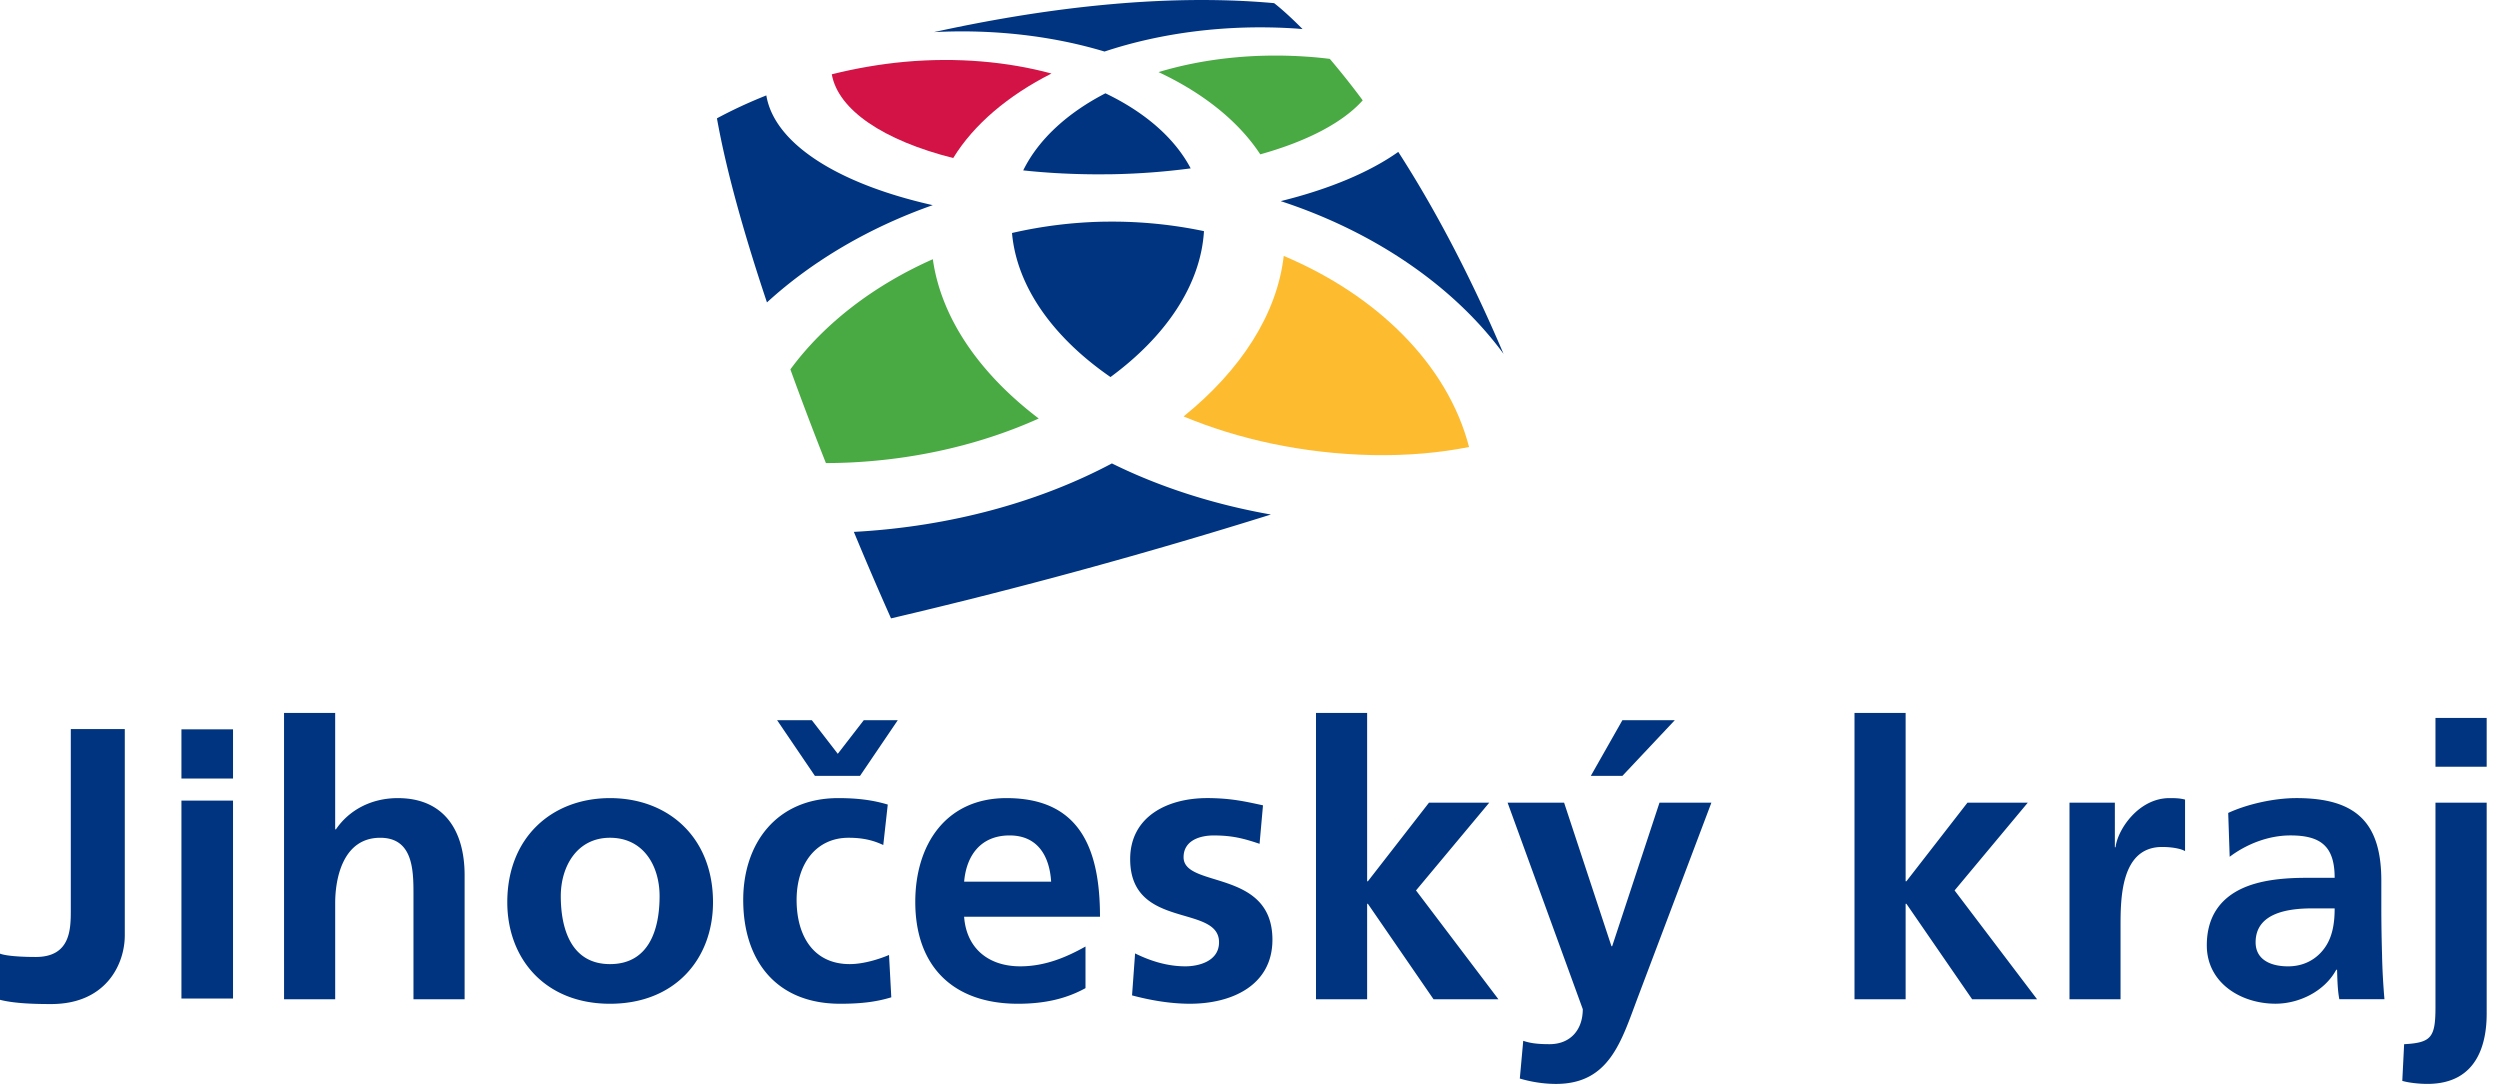
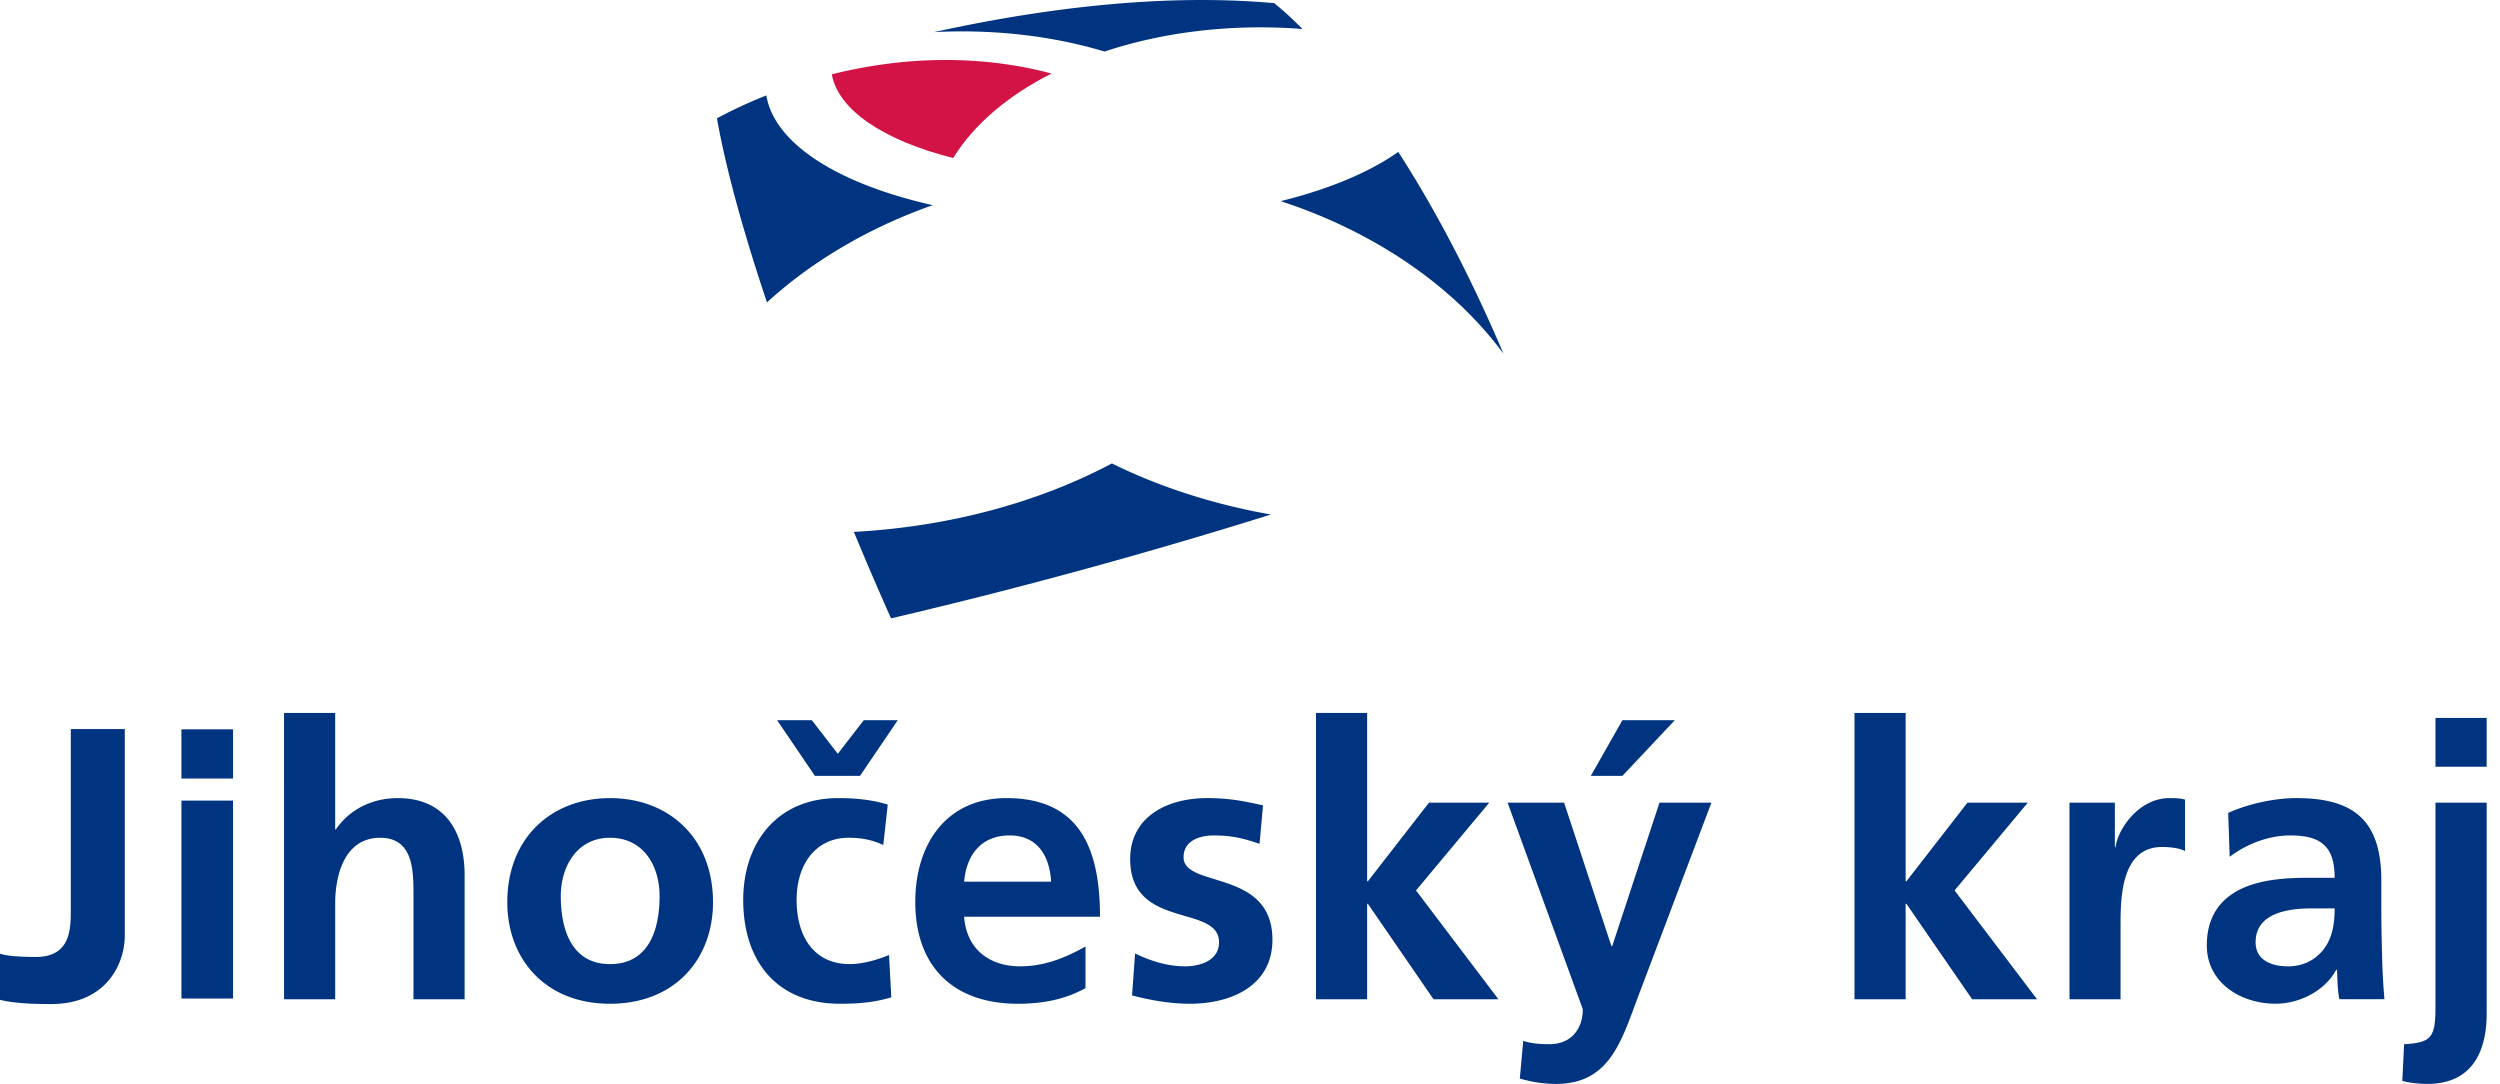
<svg xmlns="http://www.w3.org/2000/svg" width="143" height="62" viewBox="-334.263 172.115 143 62">
-   <path fill="#003480" d="M-270.743 193.682c3.174-2.332 5.164-5.276 5.347-8.346a25.602 25.602 0 00-5.39-.544h-.056c-.105.003-.206.003-.309.003a25.643 25.643 0 00-5.225.647c.27 3.079 2.366 5.986 5.633 8.24z" />
-   <path fill="#FDBB30" d="M-250.233 197.684c-1.222-4.729-5.283-8.692-10.6-10.929-.382 3.339-2.46 6.541-5.729 9.18 3.141 1.311 6.835 2.123 10.784 2.211 2 .038 3.858-.126 5.545-.462z" />
-   <path fill="#49A942" d="M-267.994 176.239c2.54 1.192 4.57 2.801 5.819 4.704 2.699-.752 4.738-1.83 5.859-3.089a45.878 45.878 0 00-1.882-2.371c-.483-.06-.962-.106-1.439-.135-3.005-.194-5.872.141-8.357.891zM-280.905 186.942c-3.373 1.496-6.227 3.685-8.148 6.302a195.818 195.818 0 002.032 5.358c.476 0 .955-.012 1.445-.035 3.953-.196 7.626-1.113 10.728-2.513-3.388-2.572-5.583-5.748-6.057-9.112z" />
-   <path fill="#003480" d="M-275.735 181.861c1.436.156 2.974.234 4.593.226.028-.002.056-.002.081-.002h.208a39.643 39.643 0 004.697-.339c-.924-1.753-2.643-3.224-4.877-4.294-2.175 1.124-3.831 2.635-4.702 4.409z" />
  <path fill="#D31245" d="M-282.51 175.651c-1.408.13-2.805.373-4.175.714.365 2.042 2.957 3.782 6.945 4.79 1.183-1.928 3.144-3.579 5.621-4.834-2.516-.679-5.39-.941-8.391-.67z" />
  <path fill="#003480" d="M-271.084 175.063c3.249-1.079 7.042-1.578 10.983-1.314.112.01.228.021.344.029-1.02-1.033-1.628-1.483-1.628-1.483-6.604-.597-13.651.382-19.456 1.657 3.477-.179 6.823.228 9.757 1.111zM-260.995 183.617v.007c5.311 1.737 9.873 4.831 12.735 8.732-2.057-4.833-4.138-8.629-6.022-11.552-1.62 1.146-3.908 2.12-6.713 2.813zM-261.568 201.546c-3.341-.59-6.42-1.601-9.094-2.923-4.087 2.174-9.181 3.616-14.76 3.916a202.093 202.093 0 002.126 4.947 309.285 309.285 0 0021.728-5.94zM-290.429 177.573c-.982.39-1.929.828-2.825 1.311.556 3.118 1.621 6.825 2.861 10.529 2.586-2.366 5.85-4.285 9.482-5.563-5.502-1.237-9.066-3.556-9.518-6.277zM-323.885 213.834h2.951v2.815h-2.951v-2.815zm0 4.074h2.951v11.322h-2.951v-11.322zM-318.016 212.894h2.925v6.659h.044c.741-1.091 2.009-1.786 3.538-1.786 2.663 0 3.822 1.877 3.822 4.407v7.097h-2.925v-6.007c0-1.375-.024-3.229-1.902-3.229-2.118 0-2.576 2.293-2.576 3.731v5.505h-2.925l-.001-16.377zM-299.371 217.767c3.337 0 5.892 2.247 5.892 5.956 0 3.232-2.162 5.807-5.892 5.807-3.711 0-5.875-2.574-5.875-5.807 0-3.709 2.553-5.956 5.875-5.956zm0 9.495c2.248 0 2.836-2.01 2.836-3.889 0-1.726-.915-3.338-2.836-3.338-1.901 0-2.815 1.657-2.815 3.338 0 1.858.587 3.889 2.815 3.889zM-283.74 220.45c-.524-.243-1.095-.415-1.987-.415-1.813 0-2.97 1.439-2.97 3.559 0 2.075.981 3.668 3.036 3.668.828 0 1.744-.307 2.25-.523l.13 2.422c-.853.261-1.722.369-2.923.369-3.694 0-5.547-2.51-5.547-5.937 0-3.252 1.92-5.826 5.433-5.826 1.181 0 2.032.129 2.835.369l-.257 2.314zm-3.91-3.954l-2.162-3.185h1.986l1.484 1.922 1.486-1.922h1.945l-2.16 3.185h-2.579zM-272.171 228.636c-1.07.589-2.292.894-3.865.894-3.711 0-5.873-2.141-5.873-5.827 0-3.252 1.728-5.936 5.218-5.936 4.171 0 5.348 2.858 5.348 6.784h-7.772c.129 1.813 1.398 2.838 3.208 2.838 1.424 0 2.643-.521 3.735-1.133v2.38h.001zm-1.967-6.091c-.088-1.421-.739-2.643-2.377-2.643-1.639 0-2.47 1.134-2.599 2.643h4.976zM-262.216 220.381c-.896-.302-1.552-.478-2.624-.478-.786 0-1.722.284-1.722 1.245 0 1.789 5.082.651 5.082 4.719 0 2.617-2.331 3.662-4.712 3.662-1.111 0-2.249-.193-3.318-.478l.174-2.401c.919.455 1.877.739 2.88.739.747 0 1.922-.284 1.922-1.375 0-2.204-5.083-.699-5.083-4.758 0-2.425 2.115-3.49 4.409-3.49 1.374 0 2.268.217 3.188.414l-.196 2.201zM-258.988 212.894h2.925v9.63h.043l3.496-4.497h3.447l-4.19 5.021 4.714 6.225h-3.711l-3.756-5.461h-.043v5.461h-2.925v-16.379zM-242.089 226.236h.043l2.706-8.209h2.969l-4.216 11.157c-.936 2.485-1.615 4.931-4.669 4.931-.698 0-1.4-.109-2.074-.307l.196-2.159c.373.129.784.193 1.507.193 1.177 0 1.899-.805 1.899-2.003l-4.301-11.812h3.232l2.708 8.209zm.627-12.925h2.997l-2.997 3.185h-1.807l1.807-3.185zM-228.186 212.894h2.925v9.63h.045l3.492-4.497h3.451l-4.188 5.021 4.718 6.225h-3.713l-3.76-5.461h-.045v5.461h-2.925v-16.379zM-215.889 218.027h2.596v2.552h.038c.131-1.046 1.338-2.812 3.084-2.812.281 0 .584 0 .893.084v2.949c-.256-.154-.79-.238-1.312-.238-2.378 0-2.378 2.968-2.378 4.58v4.13h-2.92v-11.245zM-206.81 218.615c1.134-.523 2.665-.849 3.903-.849 3.434 0 4.856 1.415 4.856 4.733v1.443c0 1.134.019 1.984.042 2.815.017.852.063 1.637.136 2.513h-2.581c-.114-.59-.114-1.335-.129-1.685h-.047c-.676 1.246-2.135 1.942-3.474 1.942-1.991 0-3.93-1.198-3.93-3.338 0-1.681.814-2.662 1.92-3.208 1.114-.548 2.555-.655 3.778-.655h1.615c0-1.813-.803-2.425-2.532-2.425-1.239 0-2.485.479-3.473 1.221l-.084-2.507zm3.425 8.775c.895 0 1.597-.393 2.053-1.001.483-.636.611-1.443.611-2.315h-1.263c-1.31 0-3.258.217-3.258 1.941 0 .962.812 1.375 1.857 1.375zM-196.747 231.843c1.568-.085 1.793-.392 1.793-2.14v-11.677h2.929V230.1c0 1.593-.462 4.014-3.389 4.014-.479 0-1.072-.064-1.438-.173l.105-2.098zm1.793-18.664h2.929v2.795h-2.929v-2.795zM-334.263 226.664c.42.156 1.424.19 2.043.19 2.007 0 2.007-1.608 2.007-2.714v-10.324h3.088v11.805c0 1.631-1.059 3.926-4.211 3.926-.84 0-2.067-.021-2.927-.243v-2.64z" />
</svg>